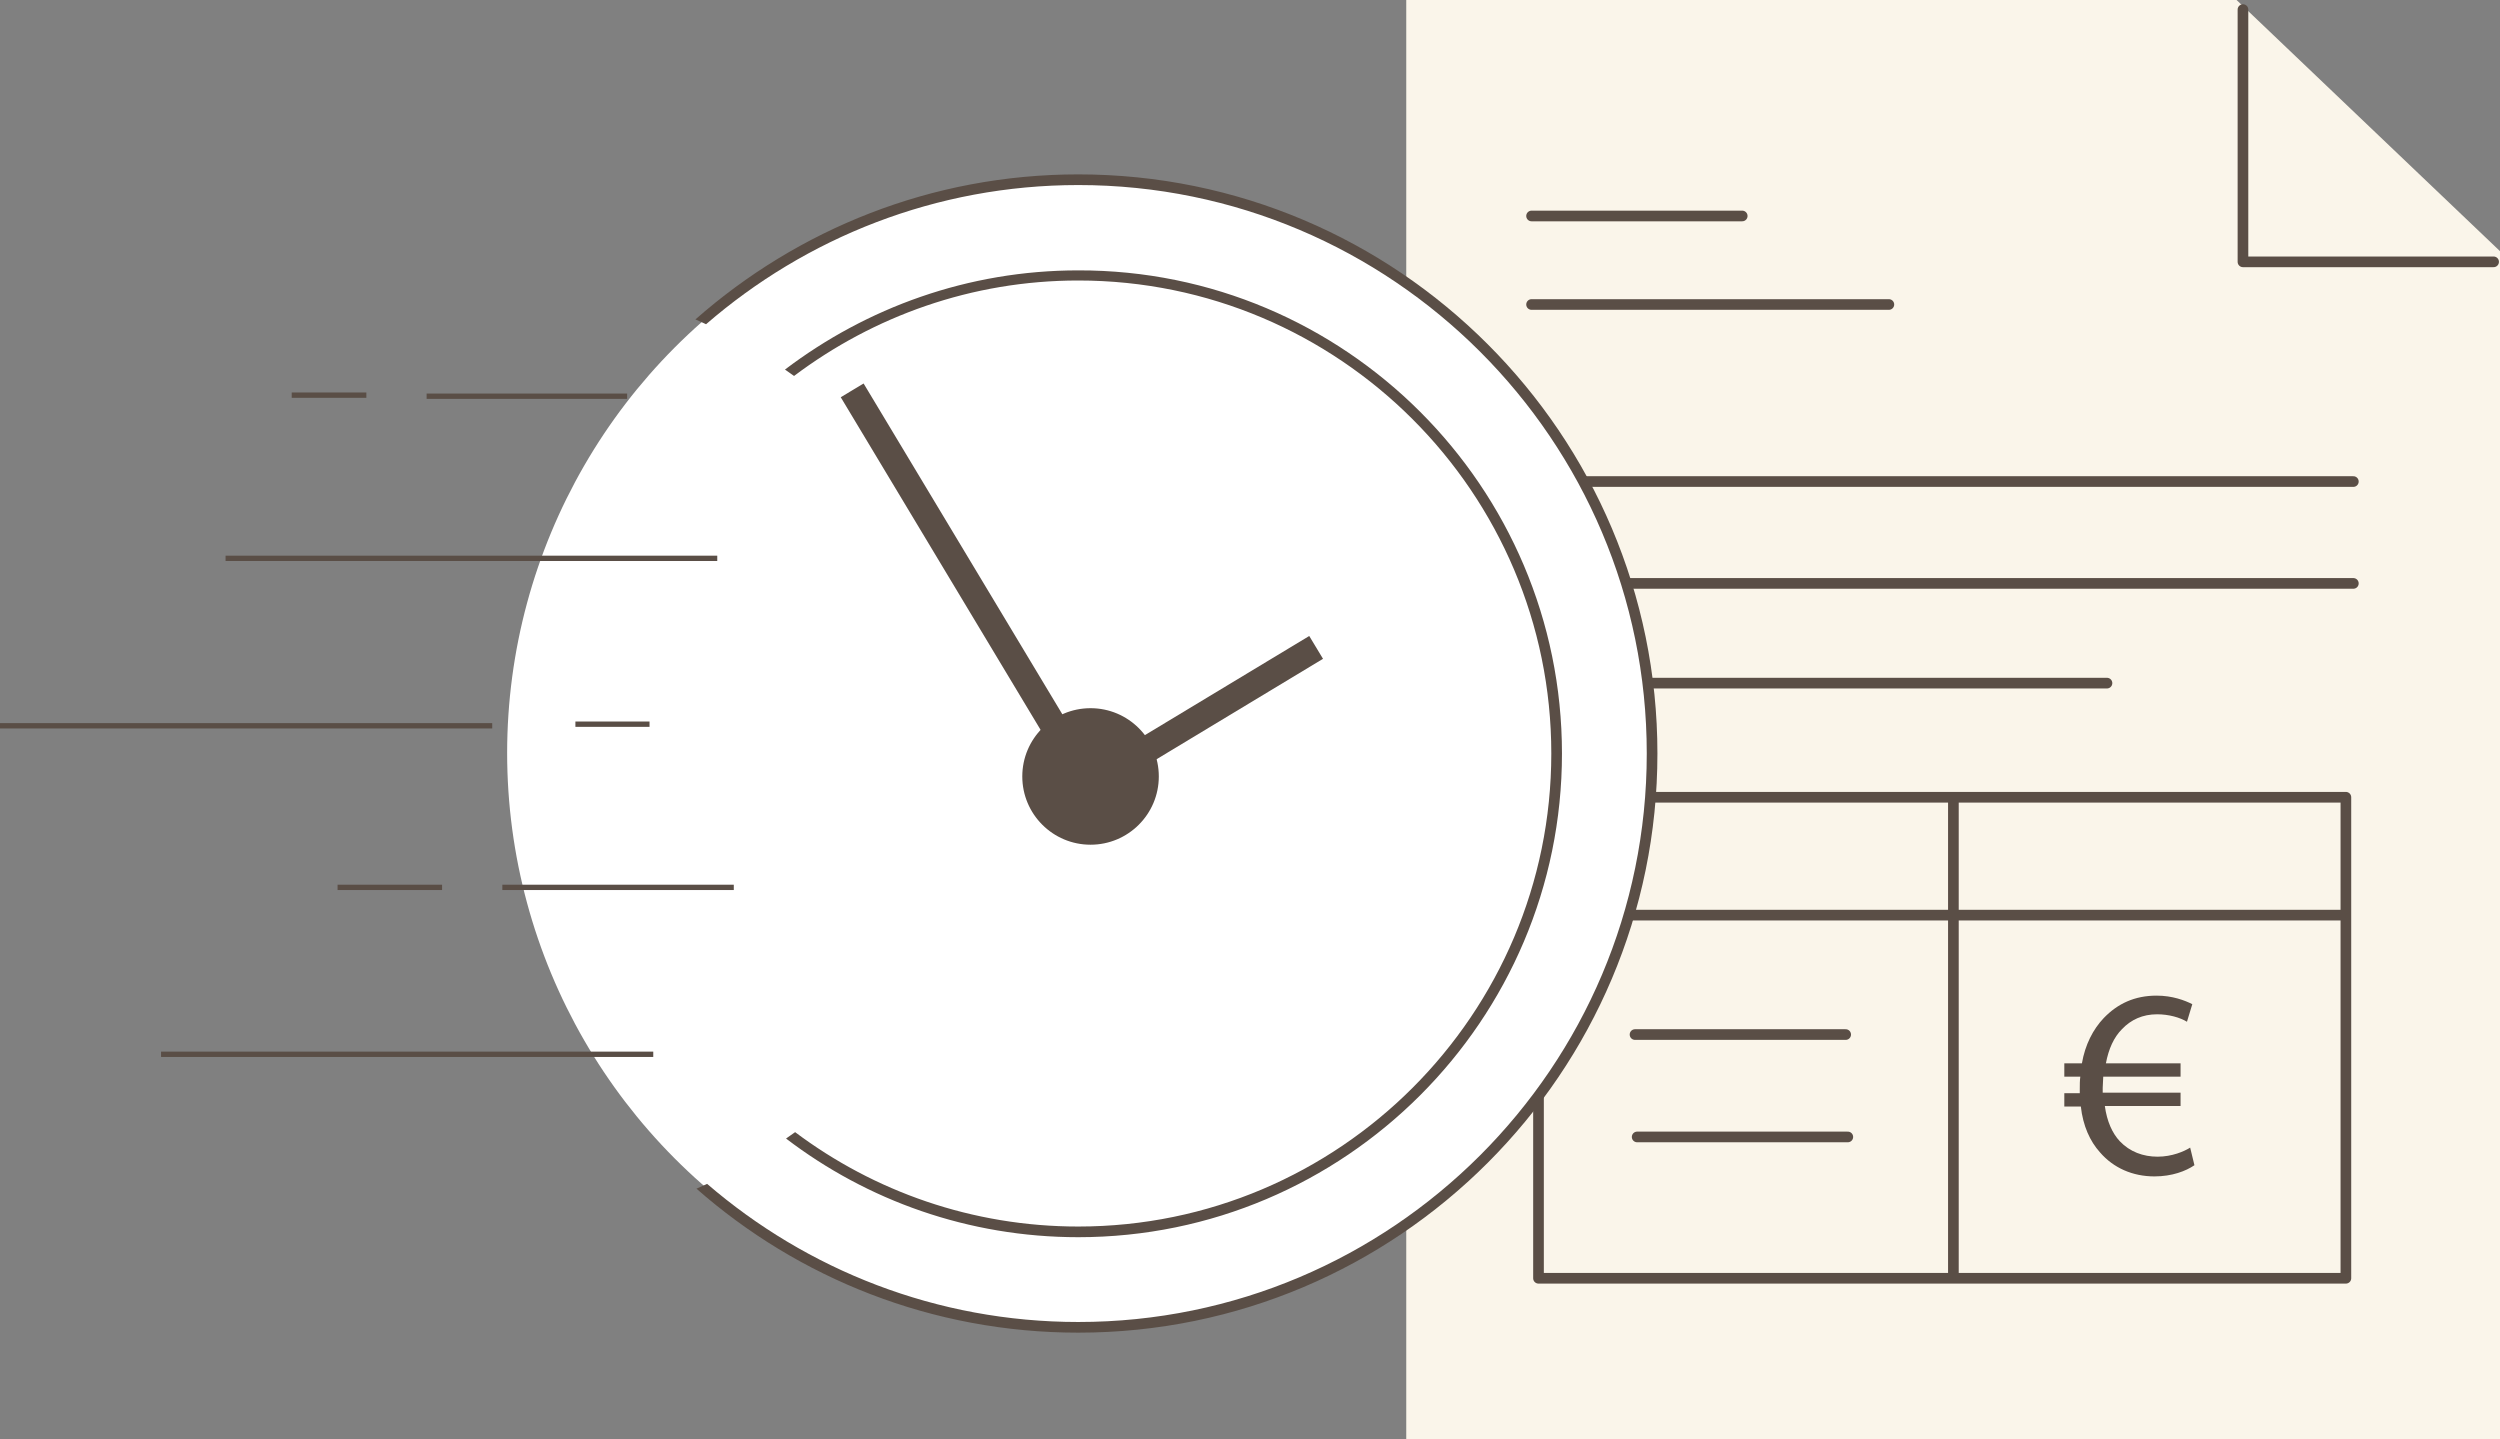
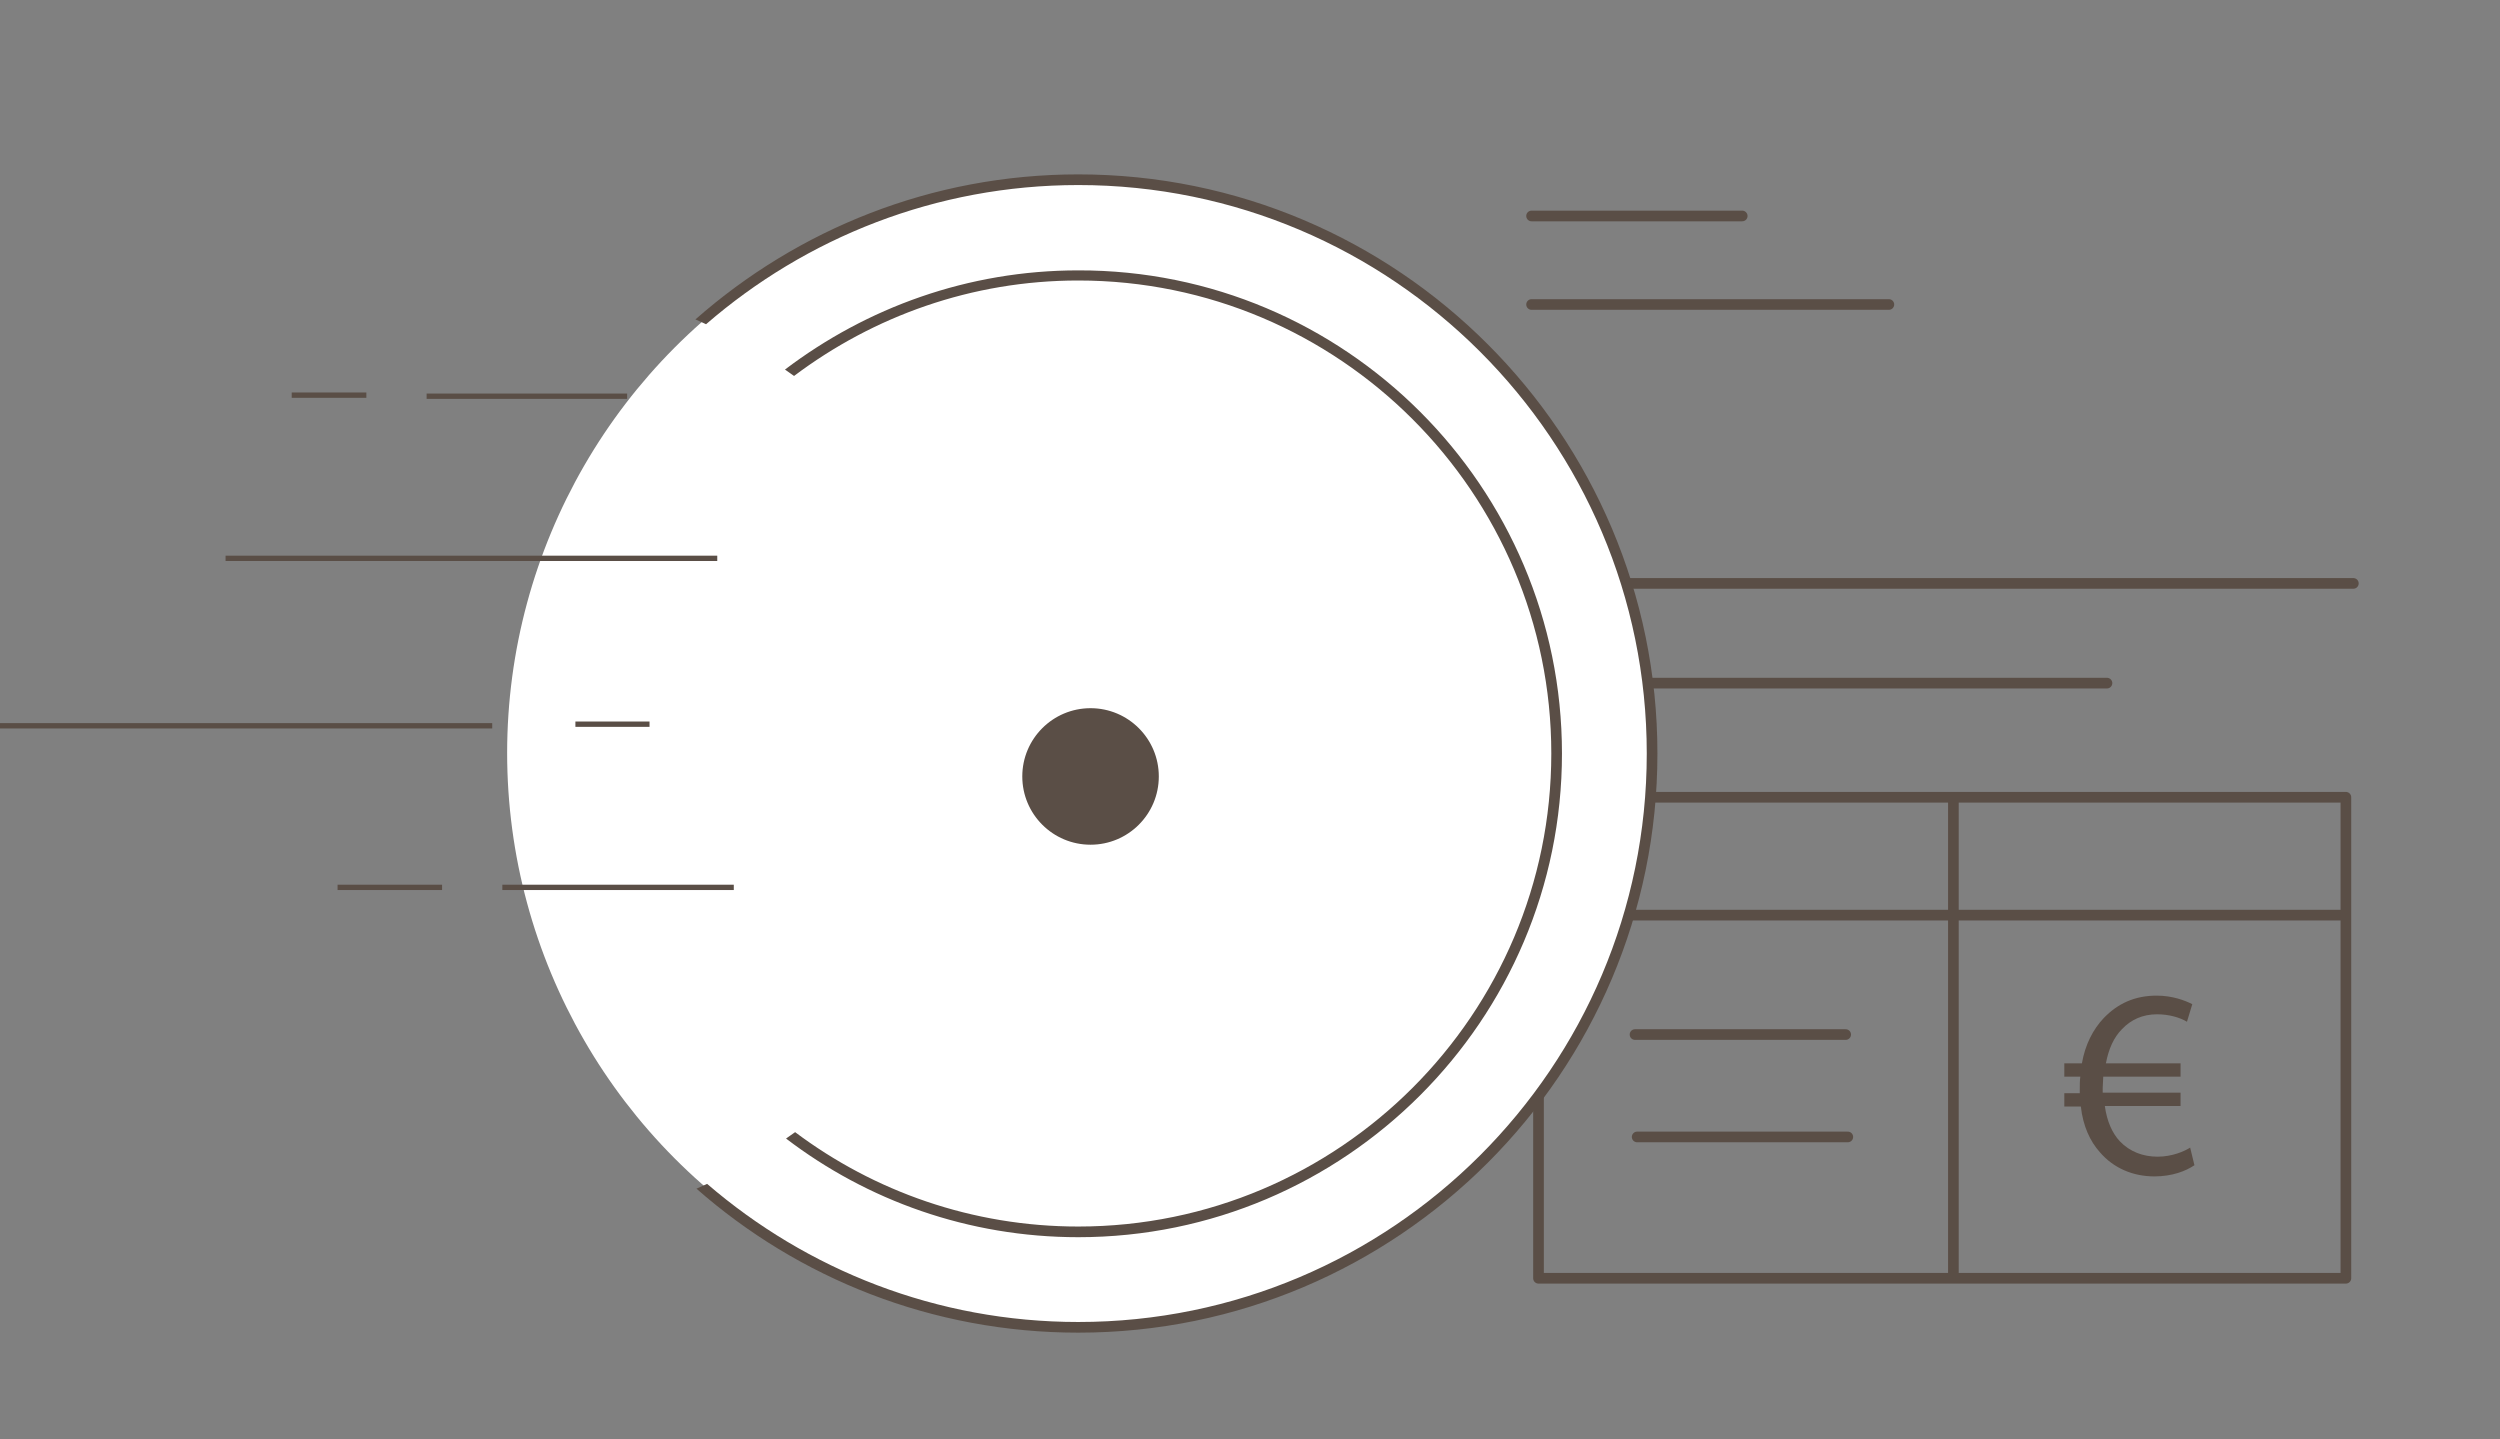
<svg xmlns="http://www.w3.org/2000/svg" version="1.1" id="Ebene_1" x="0px" y="0px" viewBox="0 0 468.8 269.9" style="enable-background:new 0 0 468.8 269.9;" xml:space="preserve">
  <rect x="0" y="0" width="468.8" height="269.9" fill="#808080" stroke="none" />
  <style type="text/css"> .st0{fill:#FAF5EA;} .st1{fill:none;stroke:#5A4E46;stroke-width:2;stroke-linecap:round;stroke-linejoin:round;} .st2{enable-background:new ;} .st3{fill:#5A4E46;} .st4{fill:#FFFFFF;} .st5{fill:none;stroke:#5A4E46;stroke-width:5;stroke-miterlimit:10;} .st6{fill:none;stroke:#5A4E46;stroke-miterlimit:10;} </style>
-   <polygon class="st0" points="419.4,0 263.7,0 263.7,269.9 468.8,269.9 468.8,47.1 " />
-   <polyline class="st1" points="467.6,49.1 420.6,49.1 420.6,1.8 " />
  <line class="st1" x1="287.2" y1="40.5" x2="326.7" y2="40.5" />
  <line class="st1" x1="306.6" y1="194" x2="346.1" y2="194" />
  <line class="st1" x1="307" y1="213.2" x2="346.5" y2="213.2" />
  <line class="st1" x1="287.2" y1="57.1" x2="354.2" y2="57.1" />
-   <line class="st1" x1="287.2" y1="90.3" x2="441.3" y2="90.3" />
  <line class="st1" x1="288.4" y1="171.6" x2="439.8" y2="171.6" />
  <line class="st1" x1="287.2" y1="109.4" x2="441.3" y2="109.4" />
  <line class="st1" x1="287.2" y1="128.1" x2="395.1" y2="128.1" />
  <rect x="288.5" y="149.5" class="st1" width="151.4" height="90.2" />
  <g class="st2">
    <path class="st3" d="M411.5,218.5c-1.6,1.1-4.2,2.1-7.5,2.1c-4.1,0-7.7-1.6-10.2-4.5c-1.9-2.1-3.2-5-3.6-8.6h-3.1v-2.5h2.9 c0-0.3,0-0.5,0-0.8c0-0.8,0-1.6,0.1-2.3h-3v-2.5h3.3c0.6-3.5,2.1-6.4,4.1-8.5c2.6-2.7,5.8-4.2,9.9-4.2c3,0,5.3,0.9,6.7,1.6l-1,3.3 c-1.3-0.8-3.4-1.4-5.6-1.4c-2.7,0-4.9,1-6.6,2.8c-1.5,1.5-2.5,3.7-3,6.4h14v2.5h-14.5c0,0.7-0.1,1.4-0.1,2.1c0,0.3,0,0.6,0,0.9 h14.6v2.5h-14.2c0.4,2.9,1.4,5.1,2.8,6.6c1.9,2,4.4,2.9,7.1,2.9c2.7,0,5-1,6.1-1.7L411.5,218.5z" />
  </g>
  <line class="st1" x1="366.3" y1="149.7" x2="366.3" y2="239.2" />
  <circle class="st4" cx="202.8" cy="141.2" r="107.7" />
  <path class="st3" d="M202.2,50.7c-20.7,0-39.7,7-55,18.6c0.6,0.4,1.1,0.8,1.7,1.2c14.9-11.2,33.3-17.9,53.3-17.9 c48.9,0,88.7,39.8,88.7,88.7S251.1,230,202.2,230c-19.9,0-38.3-6.6-53.1-17.7c-0.6,0.4-1.1,0.8-1.7,1.2 c15.2,11.6,34.2,18.5,54.8,18.5c50,0,90.7-40.7,90.7-90.7S252.2,50.6,202.2,50.7L202.2,50.7z" />
  <path class="st3" d="M202.2,32.7c-27.5,0-52.6,10.3-71.8,27.2c0.7,0.3,1.4,0.6,2,0.9c18.7-16.2,43.1-26.1,69.8-26.1 c58.8,0,106.6,47.8,106.6,106.6S261,247.9,202.2,247.9c-26.6,0-50.9-9.8-69.6-25.9c-0.7,0.3-1.3,0.6-2,0.9 c19.1,16.8,44.2,27,71.6,27c59.9,0,108.6-48.7,108.6-108.6S262.1,32.7,202.2,32.7L202.2,32.7z" />
  <circle class="st3" cx="204.5" cy="145.6" r="12.8" />
-   <polyline class="st5" points="159.8,73.2 204.2,147.1 246.8,121.4 " />
-   <line class="st6" x1="30.2" y1="197.7" x2="122.5" y2="197.7" />
  <line class="st6" x1="0" y1="136.1" x2="92.3" y2="136.1" />
  <line class="st6" x1="42.3" y1="104.7" x2="134.5" y2="104.7" />
  <line class="st6" x1="54.7" y1="74.1" x2="68.7" y2="74.1" />
  <line class="st6" x1="107.9" y1="135.8" x2="121.8" y2="135.8" />
  <line class="st6" x1="63.3" y1="166.4" x2="82.9" y2="166.4" />
  <line class="st6" x1="80" y1="74.3" x2="117.6" y2="74.3" />
  <line class="st6" x1="94.2" y1="166.4" x2="137.6" y2="166.4" />
</svg>